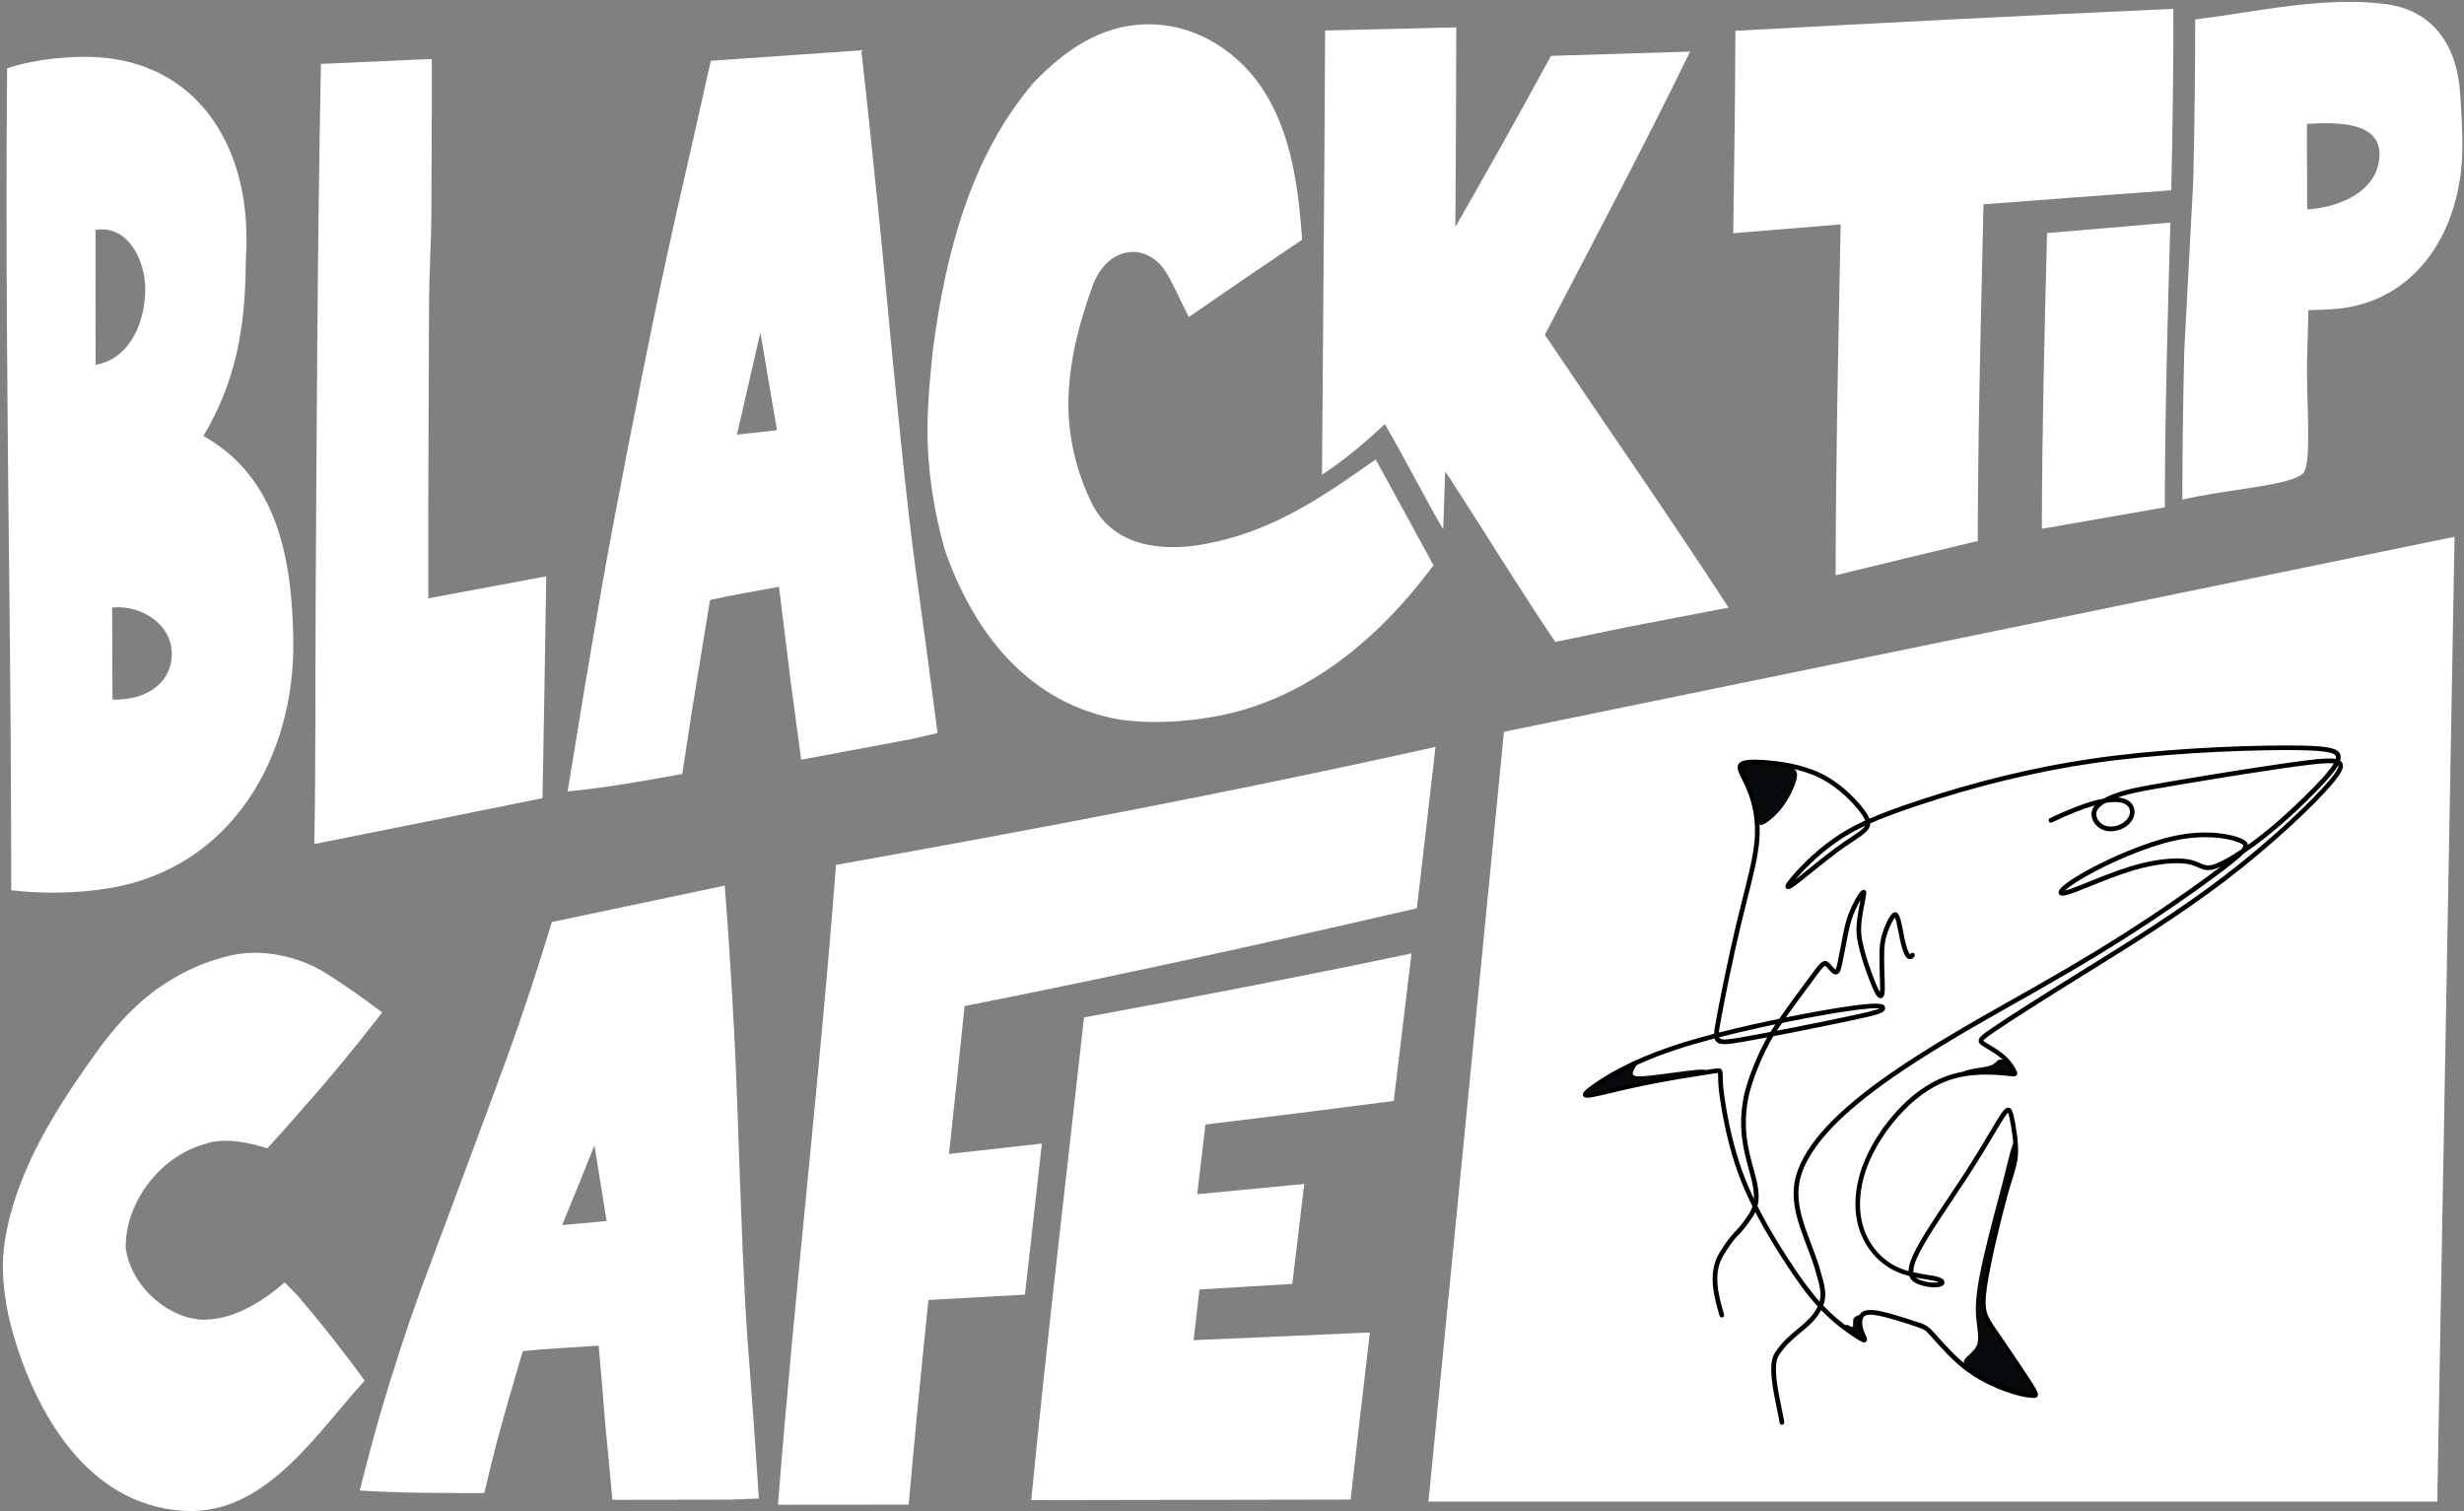
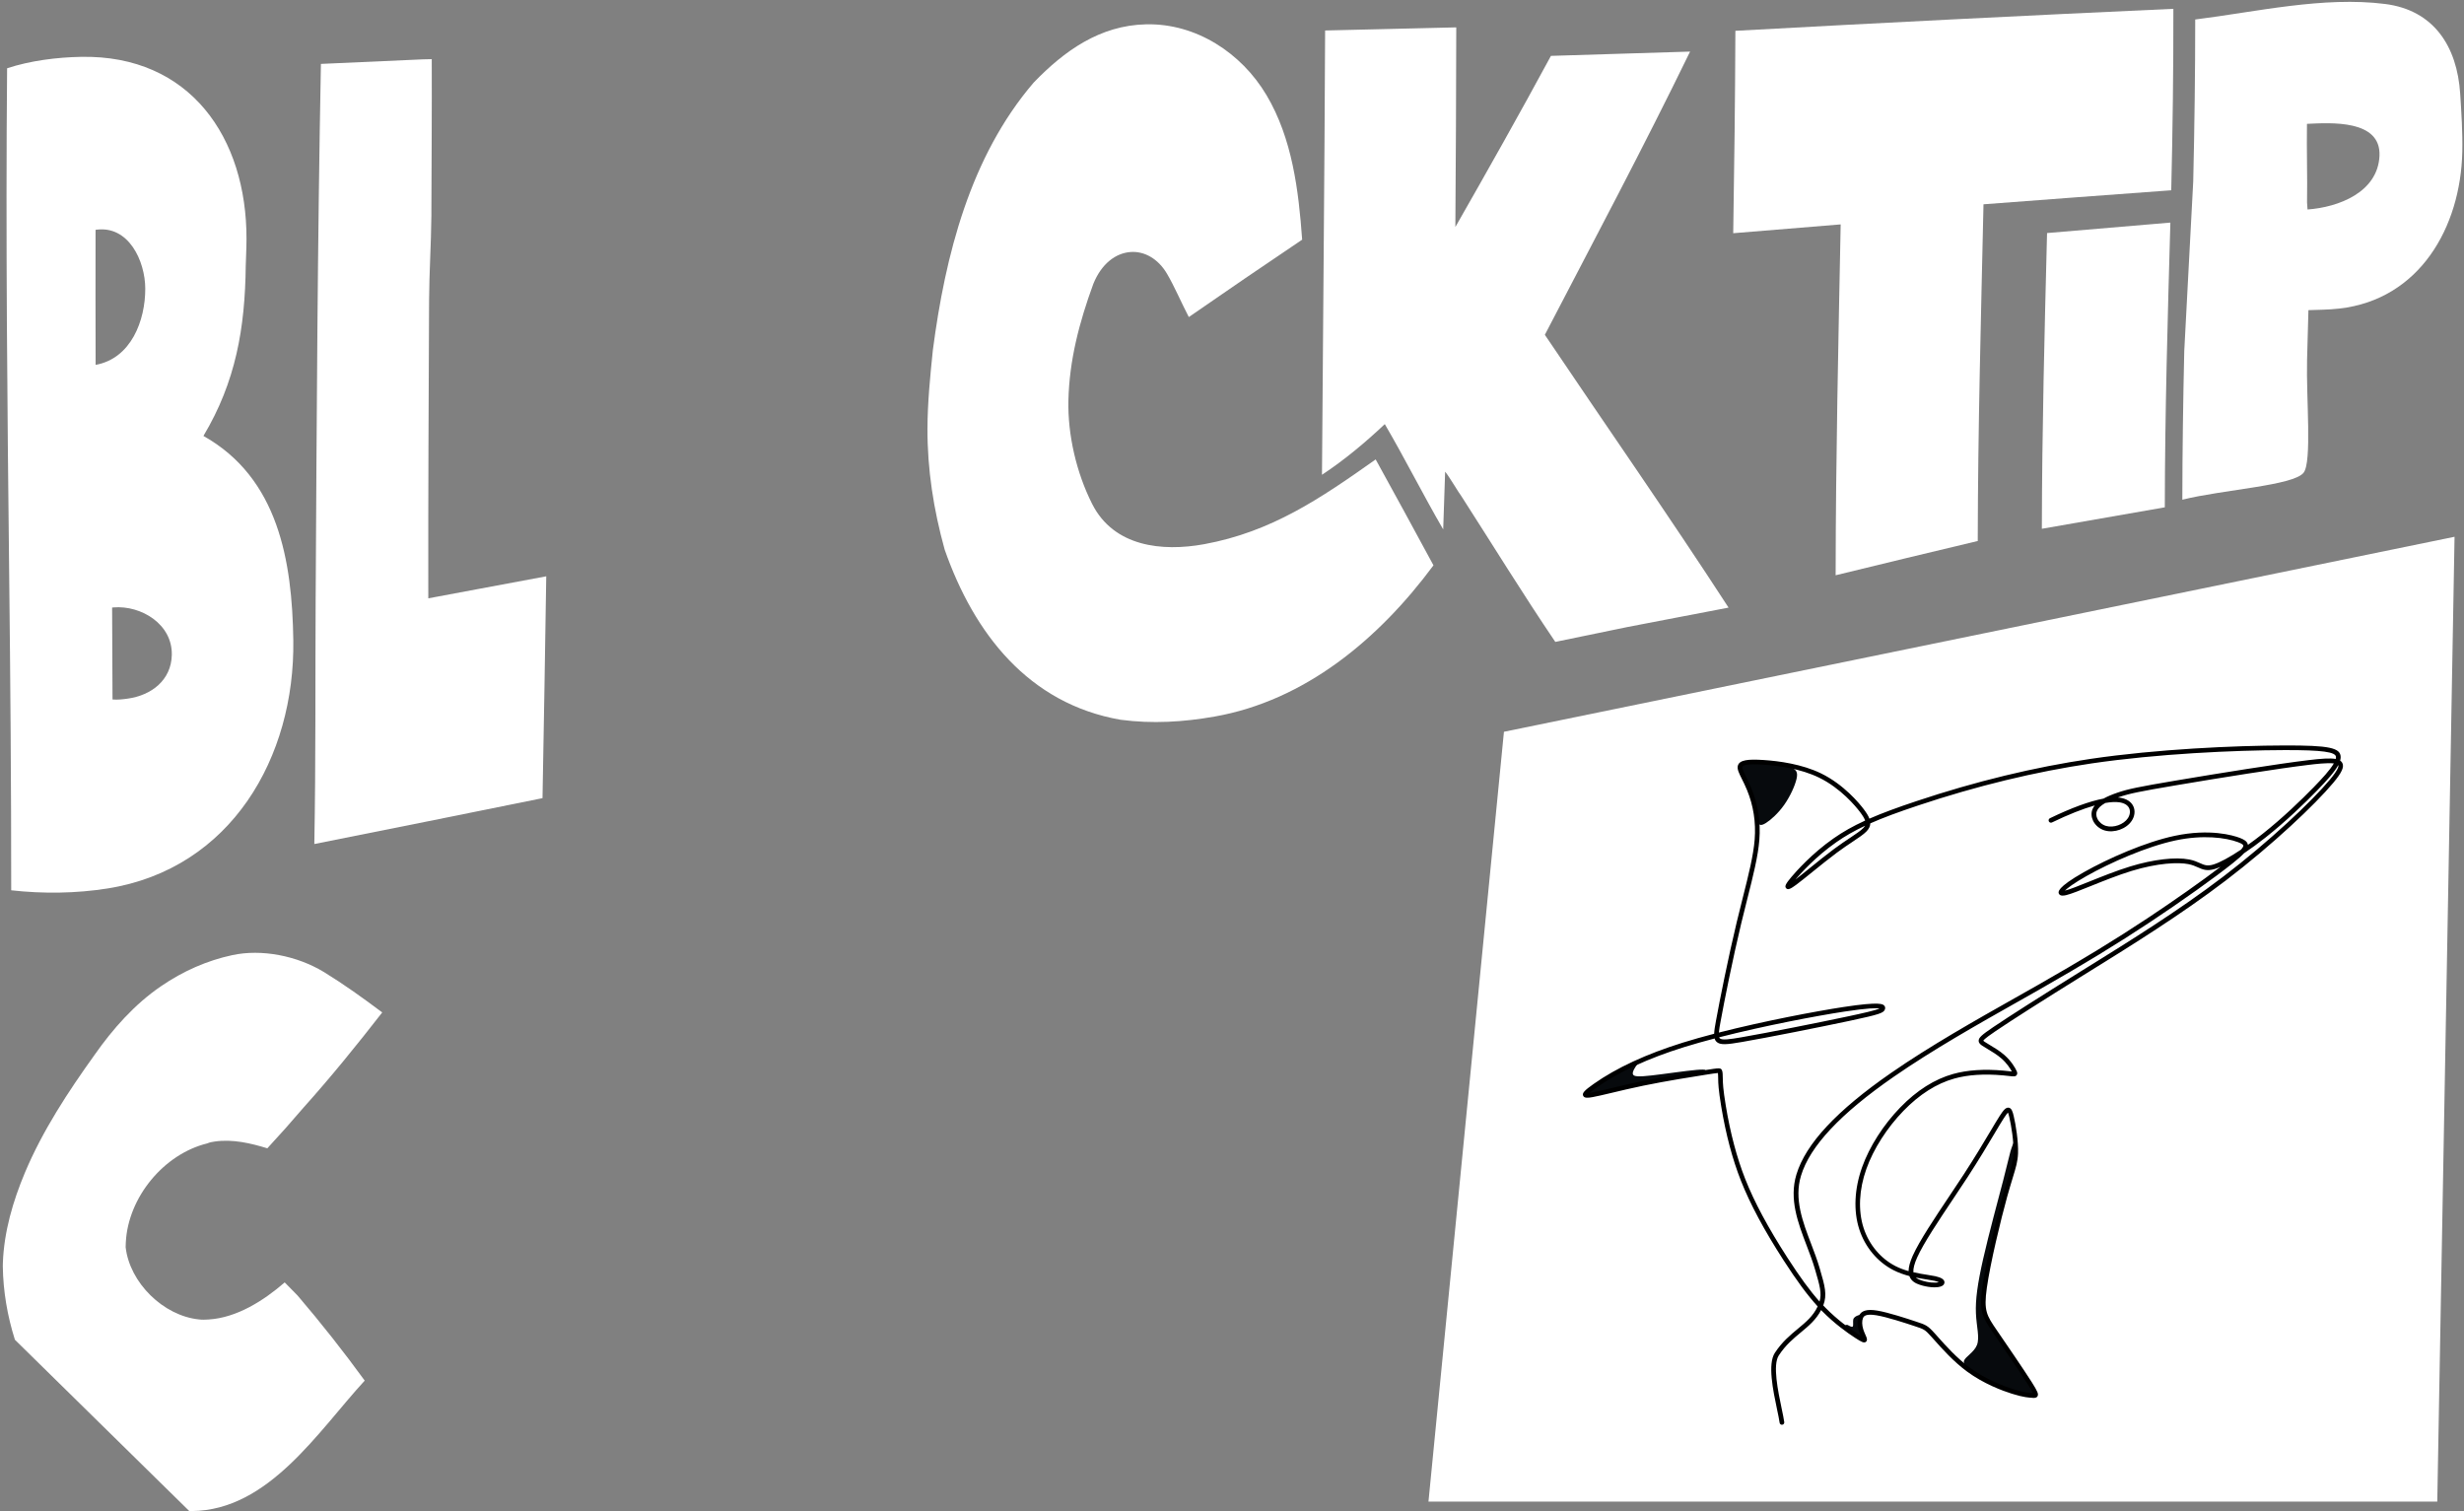
<svg xmlns="http://www.w3.org/2000/svg" id="Layer_2" data-name="Layer 2" viewBox="0 0 1218.04 746.91">
  <rect x="0" y="0" width="1218.04" height="746.91" fill="#808080" stroke="none" />
  <defs>
    <style>
      .cls-1 {
        fill: #070A0D;
      }

      .cls-2 {
        fill: #fff;
      }

      .cls-3 {
        fill: #070A0D;
      }
    </style>
  </defs>
  <g id="Layer_7" data-name="Layer 7">
    <g>
      <path class="cls-2" d="M5.54,440.08c.02-51.94-.42-103.86-1-155.8-.92-83.51-1.77-167.01-1.03-250.53,11.53-3.8,24.67-5.43,36.59-5.65,53.96-1,81.88,40.09,81.75,90.05-.01,5.73-.34,10.32-.37,13.13-.34,30.97-4.93,57.44-20.92,84.21,37.06,20.81,43.86,61.81,44.43,101.02.84,57.67-30.61,112.94-91.83,122.67-15.55,2.47-31.91,2.67-47.61.9ZM71.81,142.69c-.03-13.63-8.22-31.56-24.57-29.08-.05,22.25-.03,44.5.03,66.75,17.56-3.18,24.58-21.93,24.54-37.67ZM63.12,345.34c11.71-1.62,21.52-9.1,21.81-21.56.37-15.24-15.14-24.65-28.83-23.53-.27.03-.41.05-.68.08.08,15.14.15,30.29.2,45.43,2.72.21,5.12-.09,7.5-.42Z" />
      <path class="cls-2" d="M156.05,294.85c.5-87.76.91-175.51,2.59-263.26,16.85-.75,33.71-1.5,50.56-2.26,1.69-.04,2.54-.05,4.23-.09.09,25.06-.09,50.12-.18,75.17,0,.89,0,1.33,0,2.22-.13,14.07-1.08,28.14-1.14,42.18-.2,47.27-.47,94.77-.39,142.16,0,1.91,0,2.87.01,4.79,19.43-3.63,38.87-7.27,58.3-10.89-.56,36.56-1.16,73.11-1.85,109.66-37.58,7.64-75.18,15.2-112.8,22.67.75-40.77.43-81.58.66-122.36Z" />
-       <path class="cls-2" d="M390.77,336.16c-1.86-15.37-3.76-30.74-5.68-46.1-11.36,2.15-22.82,3.97-34.1,6.52-3.05,18.38-6.05,36.76-9.01,55.15-1.6,10.29-3.17,20.58-4.73,30.87-.29.05-.43.08-.71.13-18.53,3.3-37.2,6.72-55.94,8.47,2.84-17.51,5.72-35.01,8.63-52.51,4.46-26.42,8.87-52.83,13.85-79.16,9.92-52.05,19.94-104.06,31.63-155.74,5.62-24.56,11.19-49.14,16.66-73.74,24.8-1.75,49.59-3.48,74.39-5.19,3.06,26.7,5.76,53.45,8.52,80.18,2.6,25.17,4.78,50.46,7.29,75.58,3.33,33.26,6.52,66.7,10.93,99.93,3.76,27.26,7.43,54.54,10.97,81.83-5.49,1.24-8.24,1.86-13.73,3.1-17.9,3.36-35.79,6.71-53.69,10.05-1.72-13.13-3.49-26.25-5.28-39.37ZM384.09,212.65c-2.77-16.07-5.51-32.15-8.21-48.23-3.87,16.8-7.74,33.61-11.58,50.42,7.91-.87,11.87-1.31,19.79-2.19Z" />
      <path class="cls-2" d="M553.96,355.79c-45.5-7.93-72.43-42.6-86.98-84.11-5.52-19.9-8.57-39.68-8.5-59.81.04-12.75,1.32-25.84,2.67-38.86,6.11-46.74,18.45-95.57,49.81-132.17,15.2-15.76,32.78-28.3,55.55-28.82,24.72-.56,47.13,14.08,59.56,35,12.74,21.44,15.87,47.03,17.63,71.45-18.76,12.62-37.44,25.37-56.03,38.25-3.94-7.59-7.02-14.98-10.75-21.34-4.38-7.48-11.2-11.34-18.12-10.8-7.29.56-14.24,5.71-18.31,15.68-6.99,19.09-11.87,37.75-12.34,57.6-.4,17.01,3.94,35.78,11.71,51.19,10.7,21.24,34.61,23.74,55.39,19.95,33.28-6.08,57.57-22.64,84.79-41.9,9.58,17.42,19.14,34.85,28.57,52.35-27.07,36.54-63.51,66.88-108.23,74.76-15.22,2.68-30.7,3.67-46.42,1.58ZM719.88,13.54c-.04,32.89-.21,65.78-.45,98.68,16.02-28.05,31.88-56.18,47.25-84.6,22.93-.71,45.85-1.42,68.78-2.12-22.94,47.17-47.59,93.46-71.79,140,30.26,44.96,61.3,89.39,90.82,134.85-10.17,1.94-20.35,3.89-30.52,5.85-7.91,1.52-11.87,2.28-19.79,3.81-11.78,2.42-23.56,4.85-35.34,7.29-16.08-23.74-31.11-48.2-46.61-72.31-.72-.73-5.7-9.23-7.85-11.85-.34,9.52-.66,19.04-.96,28.55-9.97-17.16-18.85-34.91-28.87-52.04-9.69,9.12-19.93,17.71-31.05,25.04.49-73.21,1.25-146.41,1.55-219.62,21.61-.51,43.21-1.03,64.82-1.54Z" />
      <path class="cls-2" d="M909.91,110.92c-17.71,1.44-35.41,2.9-53.12,4.36.55-33.35.94-66.7,1.07-100.05,72.15-3.95,144.32-7.59,216.51-10.87.05,29.91-.34,59.8-1.05,89.7-30.94,2.26-61.87,4.57-92.81,6.93-1.23,55.48-2.75,110.94-2.84,166.43-23.43,5.57-46.85,11.22-70.25,16.94.06-57.83,1.36-115.63,2.49-173.45ZM1011.92,115.2c20.32-1.75,40.64-3.47,60.97-5.17-1.33,46.91-2.69,93.8-2.75,140.74-20.27,3.5-40.53,7.04-60.78,10.61.08-48.75,1.33-97.46,2.57-146.18Z" />
      <path class="cls-2" d="M1079.77,173.23c1.41-27.88,3.01-55.75,4.42-83.62.62-26.66.98-53.3.98-79.97,30.29-3.79,63.36-11.54,93.88-7.67,24.14,3.06,35.59,21.05,37.1,44.29.6,9.21,1.25,19.31,1.05,28.72-.8,37.38-21.12,73.04-60.72,77.54-5.79.66-10.91.6-15.35.79-.3,9.74-.44,14.65-.67,24.68-.47,18.57,2.49,50.37-1.72,55.69-5.06,6.39-40.08,8.36-59.94,13.33.04-24.59.39-49.17.96-73.76ZM1140.45,100.1c.09,1.38.14,2.07.24,3.45,15.44-1.12,34.7-8.53,35.57-26.45.88-18.11-24.12-16.42-35.85-15.88-.2,12.95.25,25.9.04,38.88Z" />
    </g>
  </g>
  <g id="Layer_8" data-name="Layer 8">
    <g>
-       <path class="cls-2" d="M7.37,662.25c-3.72-11.75-5.81-23.97-5.98-36.29.01-.67.02-1,.03-1.67.56-15.46,4.98-30.53,10.87-44.57,8.66-20.66,21.34-40,34.5-58.33,8.97-12.81,19.78-25.01,32.79-33.88,11-7.55,22.84-12.7,35.2-15.37,14.49-3.14,32.01.25,45.42,8.39,9.93,6.11,19.43,12.92,28.75,19.93-12.52,16.09-25.35,31.93-38.97,47.11-7.16,8.34-10.72,12.33-17.83,20.05-7.94-2.43-17.12-4.68-26.03-3.34-1.22.18-2.43.37-3.66.91-21.54,5.28-39.13,26.71-40.26,48.87-.03.97-.05,1.45-.09,2.41,1.99,17.66,18.68,33.94,36.24,35.74,1.57.22,3.16.12,4.73.03,14-.84,27.32-9.36,37.65-18.33,2.56,2.56,3.83,3.86,6.38,6.49,11.64,13.62,22.64,27.56,33.18,42.05-22.92,24.9-47.46,64.24-85.56,64.48h-1.16c-47.25-1.11-73.85-44.11-86.2-84.66Z" />
-       <path class="cls-2" d="M299.28,704.85c-1.05-13.23-2.16-26.46-3.32-39.68-12.48.89-25.05,1.42-37.5,2.71-4.4,14.62-8.6,29.28-12.61,44.02-2.6,10.06-3.9,15.25-6.46,26.14-.31,0-.47,0-.78,0-20.23-.03-40.58.04-60.77-1.27,3.51-13.87,7.14-27.69,11.17-41.42,5.78-19.19,11.85-38.22,18.7-57.05,14.35-38.66,28.93-77.24,43.08-115.98,8-21.98,15.21-44.2,22.04-66.56,28.48-5.98,56.95-11.96,85.42-17.99,1.95,24.38,3.43,48.84,4.72,73.25,1.14,21.61,1.72,43.34,2.55,64.92,1.11,28.83,1.98,57.8,4.04,86.66,2.02,26.04,3.87,52.09,5.58,78.15-5.9.21-8.85.32-14.75.54-19.23.03-38.46.06-57.68.09-1.08-12.18-2.22-24.35-3.43-36.52ZM299.88,603.57c-1.99-12.46-4.01-24.91-6.02-37.36-5.26,13.15-10.59,26.27-15.97,39.37,8.8-.8,13.2-1.2,21.99-2.01Z" />
-       <path class="cls-2" d="M413.25,427.53c99.13-17.7,198.07-36.41,296.36-58.33-3.01,26.59-6.08,53.18-9.21,79.75-74.29,17.23-148.77,33.55-223.58,48.36-2.48,24.37-5.07,48.73-7.71,73.09,15.32-1.69,30.63-3.4,45.94-5.12-2.82,24.89-5.63,49.77-8.39,74.67-15.9.89-31.79,1.77-47.69,2.63-3.51,33.7-6.8,67.42-9.78,101.17-21.54.02-43.08.04-64.61.06,8.23-105.55,20.7-210.7,28.67-316.27ZM535.85,502.92c54.1-9.89,108.08-20.34,161.9-31.62-2.9,24.31-5.83,48.61-8.77,72.91-31.01,4.04-62.03,7.92-93.08,11.66-1.36,11.48-2.72,22.97-4.08,34.45,17.64-1.66,35.28-3.35,52.91-5.08-1.98,16.47-3.95,32.94-5.9,49.41-15.3.93-30.6,1.85-45.9,2.75-1.16,9.94-1.73,14.94-2.89,25.04,29.05-1.21,58.1-2.48,87.14-3.8-3.24,27.53-6.43,55.07-9.54,82.62-52.62.11-105.25.2-157.87.28,7.78-79.65,17.31-159.1,26.1-238.64Z" />
+       <path class="cls-2" d="M7.37,662.25c-3.72-11.75-5.81-23.97-5.98-36.29.01-.67.02-1,.03-1.67.56-15.46,4.98-30.53,10.87-44.57,8.66-20.66,21.34-40,34.5-58.33,8.97-12.81,19.78-25.01,32.79-33.88,11-7.55,22.84-12.7,35.2-15.37,14.49-3.14,32.01.25,45.42,8.39,9.93,6.11,19.43,12.92,28.75,19.93-12.52,16.09-25.35,31.93-38.97,47.11-7.16,8.34-10.72,12.33-17.83,20.05-7.94-2.43-17.12-4.68-26.03-3.34-1.22.18-2.43.37-3.66.91-21.54,5.28-39.13,26.71-40.26,48.87-.03.97-.05,1.45-.09,2.41,1.99,17.66,18.68,33.94,36.24,35.74,1.57.22,3.16.12,4.73.03,14-.84,27.32-9.36,37.65-18.33,2.56,2.56,3.83,3.86,6.38,6.49,11.64,13.62,22.64,27.56,33.18,42.05-22.92,24.9-47.46,64.24-85.56,64.48h-1.16Z" />
    </g>
  </g>
  <g id="info_copy" data-name="info copy">
    <polygon class="cls-2" points="1204.83 742.27 706.14 742.27 743.45 361.73 1213.37 265.33 1204.83 742.27" />
  </g>
  <g id="Layer_2_copy" data-name="Layer 2 copy">
    <g>
      <path class="cls-1" d="M995.87,563.6c-.46,1.1-1.37,3.28-2.03,5.55-.66,2.28-1.08,4.62-3.58,14.26-2.51,9.64-7.06,26.32-9.89,38.78-2.83,12.45-3.89,20.36-3.6,26.97.28,6.6,1.91,11.91.55,15.59-1.36,3.68-5.76,5.83-6.44,7.9-.67,2.07,2.33,4.05,4.82,5.69,2.48,1.64,4.4,2.94,7.93,4.59,3.52,1.65,8.64,3.64,12.77,4.88,4.14,1.25,7.29,1.74,8.79,1.58,1.51-.16,1.36-.99-1.64-5.69-3-4.7-8.84-13.29-13.18-19.78-4.34-6.49-7.16-10.87-8.56-14.94-1.39-4.07-1.35-7.83-.05-15.39,1.3-7.56,3.85-18.91,6.43-29.22,2.59-10.3,5.21-19.54,6.65-25.25,1.45-5.71,1.72-7.91,1.78-10.09.05-2.19-.11-4.36-.19-5.45q-.08-1.09-.54,0Z" />
      <path class="cls-1" d="M873.01,406.78c-2.4,1.52-3.58,1.34-4.25-.77-.68-2.12-.85-6.16-2.26-10.7-1.4-4.54-4.04-9.58-5.21-12.73-1.17-3.16-.9-4.37.56-5.1,1.45-.72,4.08-.9,8.51-.6,4.42.3,10.64,1.08,14.16,2.2,3.52,1.12,4.34,2.57,3.58,5.91-.76,3.35-3.11,8.59-6.08,12.82-2.98,4.23-6.6,7.45-9,8.97Z" />
      <path class="cls-1" d="M809.42,526c-.87,1.22-2.59,3.66-2.24,4.94.36,1.28,2.8,1.4,9.28.66,6.49-.73,17.03-2.32,22.25-2.76,5.22-.44,5.11.26,2.75.98-2.36.73-6.97,1.48-13.31,2.62-6.33,1.13-14.38,2.66-21.97,4.35-7.6,1.7-14.74,3.56-18.5,4.18-3.76.63-4.15-.02-3.23-1.13.92-1.12,3.14-2.72,7.67-5.31,4.52-2.59,11.34-6.17,14.74-7.96q3.41-1.79,2.55-.57Z" />
-       <path class="cls-1" d="M996.15,529.58c-.53-1.23-1.83-3.39-3.46-4.61-1.62-1.23-3.56-1.53-4.71-1.01-1.14.51-1.48,1.85-4.04,2.74-2.55.89-7.32,1.33-10.25,1.97-2.93.63-4.02,1.45-3.39,1.77.64.32,3.01.17,6.07-.05,3.07-.22,6.83-.49,10.26-.34,3.42.16,6.5.76,8.16.9,1.66.15,1.9-.15,1.37-1.37Z" />
      <path class="cls-3" d="M919.62,652.47c-.29-.46.42-2.11-.31-2.36-.74-.24-2.94.91-3.18,2.09-.24,1.18.18,3.1-.29,3.55-.46.46-1.81-.55-2.56-.84-.75-.29-2.38.82-1.39,2,.98,1.17,4.57,2.41,6.31,3.64,1.73,1.22,3.1,1.74,3.57,1.39.47-.35.03-1.56-.51-3.06-.54-1.49-1.18-3.27-1.42-4.31-.24-1.04-.1-1.34-.02-1.49q.08-.15-.21-.61Z" />
-       <path d="M850.03,650.38c-2.61-8.97-6.19-21.24.09-31.34,4.1-6.6,5.87-8.43,7.73-10.37,1.56-1.62,3.18-3.3,6.46-8.21,4.48-6.69,2.6-13.57.22-22.27-2.55-9.33-5.73-20.94-2.39-36.71,1.67-7.91,6.87-20.9,11.59-28.96,4.25-7.27,12.82-18.81,17.94-25.71.73-.98,1.37-1.85,1.91-2.57.49-.67.96-1.31,1.4-1.91,3.88-5.31,5.82-7.98,8.02-7.17.82.3,1.58,1.18,2.46,2.2.52.6,1.44,1.67,1.93,1.93.01-.02.02-.04.03-.06.63-1.25,1.52-6,2.37-10.6.9-4.84,1.92-10.32,3.01-13.93,1.52-5.03,6.1-14.76,8.38-14.88.56-.03,1.06.29,1.27.82.28.69.1,1.7-.59,5.12-.87,4.32-2.19,10.86-1.77,15.93.62,7.73,6.14,22.53,8.35,27.15.35.72.63,1.22.85,1.57.06-.43.11-1.05.12-1.93.01-1.22-.06-3.15-.13-5.39-.19-5.42-.44-12.83.18-17.13.77-5.33,4.49-14.56,7.07-14.98,2.26-.39,3.03,3.06,4.3,9.71.16.82.31,1.61.46,2.35,1.4,6.88,2.57,8.41,2.92,8.73.06-.06.14-.15.24-.29.36-.53,1.08-.66,1.61-.3.53.36.66,1.08.3,1.61-.91,1.33-1.88,1.45-2.54,1.32-1.36-.27-2.99-1.75-4.8-10.6-.15-.75-.31-1.55-.46-2.38-.46-2.4-1.19-6.24-1.85-7.57-1.32,1.55-4.2,7.57-4.95,12.74-.59,4.09-.34,11.39-.15,16.72.08,2.26.14,4.22.13,5.49-.03,2.69-.35,4.56-1.78,4.87-1.42.31-2.46-1.18-3.58-3.53-2.09-4.36-7.9-19.56-8.57-27.96-.44-5.39.92-12.12,1.81-16.57.03-.15.06-.3.09-.45-1.5,2.54-3.44,6.47-4.66,10.52-1.05,3.49-2.06,8.91-2.95,13.69-1.12,6-1.84,9.75-2.59,11.22-.52,1.02-1.24,1.3-1.75,1.37-1.49.18-2.79-1.32-4.04-2.77-.47-.55-1.17-1.36-1.48-1.53,0,0-.02,0-.02,0-.89.22-3.26,3.46-5.36,6.34-.44.61-.91,1.25-1.41,1.92-.54.73-1.18,1.6-1.91,2.58-4.76,6.41-13.61,18.34-17.8,25.5-4.61,7.88-9.69,20.56-11.32,28.27-3.22,15.22-.13,26.53,2.36,35.62,2.44,8.91,4.54,16.6-.53,24.17-3.4,5.07-5.08,6.82-6.72,8.52-1.78,1.85-3.46,3.59-7.43,9.99-5.73,9.22-2.46,20.45.17,29.47.18.61-.17,1.26-.79,1.44-.02,0-.03,0-.05.01-.6.14-1.21-.2-1.38-.8ZM937.05,453.23h0s0,0,0,0Z" />
      <path d="M1004.95,690.97c-1.7-.07-4.54-.19-10.41-2.04-4.74-1.49-13.91-4.89-22.1-10.92-6.76-4.97-12.52-11.44-16.32-15.72-.46-.52-.89-1-1.29-1.44-3.29-3.66-3.67-3.79-8.33-5.32-4.4-1.46-13.54-4.48-18.9-5.37-5.66-.94-6.33.65-6.66,1.41-.57,1.33-.52,3.39.13,5.52.32,1.05.76,2.02,1.11,2.81.36.8.62,1.37.7,1.87.17.96-.34,1.42-.57,1.57-.91.61-1.99.09-5.23-2-4.15-2.69-10.32-7.15-16.2-13.1-.21-.22-.43-.44-.64-.66-2.48,4.78-6.15,7.83-10.01,11.03-3.73,3.09-7.58,6.29-10.92,11.41-3.09,4.74-.37,17.66,1.42,26.21.57,2.72,1.07,5.07,1.29,6.74.09.63-.36,1.22-.99,1.3-.63.09-1.22-.36-1.3-.99-.22-1.6-.7-3.91-1.27-6.58-1.99-9.46-4.71-22.41-1.1-27.95,3.53-5.41,7.7-8.87,11.38-11.92,4.03-3.34,7.55-6.27,9.8-11.05-5.08-5.56-10.27-12.59-16.85-22.8-9.63-14.92-16.53-27.79-21.09-39.35-4.19-10.6-7.46-22.95-9.74-36.7-1.42-8.58-1.47-11.56-1.5-13.52-.02-1.27-.05-2.4-.13-3.01-.92.05-3.2.41-6.2.88-5.75.9-19.2,3.02-30.66,5.38-5.86,1.21-11.28,2.5-15.63,3.54-4.01.95-7.17,1.71-9.42,2.11-2.33.42-4.16.63-4.72-.7-.54-1.3.58-2.56,5.24-5.84,11.25-7.94,26.1-14.8,44.14-20.41,4.78-1.49,9.98-2.95,15.39-4.36.05-1.65.41-3.76.91-6.47,1.82-10.01,6.06-31.25,10.26-48.74,1.04-4.33,2.06-8.37,3.04-12.27,2.79-11.06,5.2-20.6,5.82-28.54.67-8.52-.61-16.75-3.79-24.46-.88-2.15-1.77-3.93-2.56-5.51-1.43-2.88-2.38-4.78-1.99-6.42.72-3.05,5.34-3.37,12.55-2.92,7.86.5,19.21,2.06,28.6,6.63,11.25,5.47,18.94,14.84,21.02,17.59,1.33,1.75,2.35,3.32,2.89,4.78,6.21-2.72,13.68-5.48,23.3-8.68,29.18-9.74,58.18-16.77,86.19-20.89,32.51-4.79,70.81-6.55,95.82-6.61,21.93-.06,27.61,1.13,27.65,5.75,0,.54-.09,1.12-.27,1.73.46.3.8.67,1.05,1.11,1.08,1.99-.17,4.77-4.46,9.9-8.87,10.62-29.97,30.61-53.13,48.27-22.18,16.91-46.96,32.28-66.88,44.64l-3.79,2.35c-20.08,12.47-35.37,22.21-43.05,27.42-1.72,1.16-5.66,3.84-6.14,4.79.08.09.27.25.66.52.62.42,1.44.91,2.39,1.48,2.27,1.35,5.09,3.04,7.39,5.06,3.43,3,5.48,6.55,6.09,8.01.15.36.5,1.21-.04,1.92-.6.79-1.46.7-3.77.44-.77-.09-1.74-.2-2.93-.31-9.24-.84-17.34-.32-24.07,1.56-8.8,2.45-17.27,7.82-25.17,15.96-8.15,8.4-14.84,18.86-18.34,28.7-3.66,10.26-4.15,20.62-1.39,29.17,2.66,8.23,8.39,15.11,15.74,18.87,2.1,1.08,4.32,1.88,6.5,2.5.02-2.08.72-4.62,2.1-7.69,3.25-7.22,10.8-18.53,18.11-29.46,2.39-3.58,4.87-7.29,7.09-10.7,5.59-8.59,9.96-15.93,13.15-21.29,1.89-3.18,3.39-5.7,4.57-7.53,1.92-2.98,3.08-4.35,4.52-4.11,1.42.25,1.93,1.96,2.45,4.17.98,4.14,2.35,12.45,2.13,18.36-.15,4.03-1.03,6.92-2.64,12.17-.74,2.43-1.66,5.46-2.75,9.36-3.15,11.36-8.34,32.84-10.04,45.03-1.59,11.37-.08,13.58,4.93,20.89,4.65,6.78,13.3,19.41,17.28,25.68,2.92,4.61,3.45,5.91,2.84,6.97-.25.44-.63.65-1.05.75s-.87.08-1.26.07ZM990.47,552.87c-1.16,1.8-2.65,4.29-4.53,7.46-3.2,5.38-7.58,12.74-13.19,21.37-2.23,3.42-4.71,7.13-7.1,10.72-7.25,10.85-14.75,22.08-17.92,29.12-1.39,3.09-2.02,5.55-1.88,7.34,2.55.59,4.98.98,7.05,1.3,1.49.23,2.78.44,3.85.67,2.96.66,4.42,1.63,4.47,2.97.02.46-.15,1.61-2.05,2.17-2.31.69-6.47.32-10.12-.9-1.91-.64-3.99-1.6-4.98-3.86-.07-.15-.12-.3-.18-.46-2.62-.69-5.33-1.61-7.92-2.94-7.88-4.04-14.04-11.41-16.88-20.22-2.92-9.03-2.42-19.92,1.41-30.66,3.61-10.13,10.48-20.9,18.86-29.53,8.18-8.44,17-14.01,26.21-16.57,7.01-1.95,15.38-2.5,24.9-1.63,1.21.11,2.19.22,2.98.31.38.04.74.08,1.07.12-.75-1.43-2.46-4.1-5.13-6.43-2.14-1.88-4.87-3.5-7.05-4.81-.98-.58-1.83-1.09-2.5-1.55-.64-.44-1.72-1.16-1.72-2.39,0-1.53,1.34-2.79,7.19-6.75,7.71-5.22,23.02-14.98,43.13-27.47l3.79-2.35c19.87-12.33,44.6-27.67,66.69-44.51,23.02-17.55,43.97-37.39,52.75-47.91,4.22-5.05,4.48-6.73,4.22-7.28-1.8,3.3-5.48,7.44-10.48,12.56-6.02,6.18-15.34,15.23-25.53,23.27-3.66,2.89-7.26,5.51-10.61,7.76-1.27,1.37-3.12,2.96-5.53,4.89-8.8,7.05-25.18,18.72-40.76,29.05-16.41,10.88-32.74,20.83-54.61,33.28-3.46,1.97-7.05,3.99-10.74,6.08-19.81,11.18-42.27,23.86-61.51,37.18-26.4,18.3-41.39,34.29-45.82,48.89-3.48,11.46.84,22.78,5.02,33.74,1.47,3.86,2.99,7.85,4.13,11.75l.25.86c2.34,8.02,3.64,12.49,1.59,17.78.42.44.84.88,1.26,1.3,5.73,5.8,11.76,10.15,15.81,12.78.6.39,1.09.7,1.5.94-.33-.74-.69-1.61-.99-2.58-.81-2.68-.83-5.26-.05-7.1,1.19-2.78,4.01-3.64,9.17-2.79,5.53.92,14.8,3.98,19.25,5.46,4.87,1.61,5.62,1.85,9.33,5.97.4.44.83.93,1.29,1.45,3.74,4.21,9.4,10.57,15.97,15.39,7.93,5.83,16.82,9.13,21.43,10.58,5.45,1.72,8.1,1.86,9.69,1.93-.31-.69-1.02-1.95-2.47-4.24-3.96-6.24-12.6-18.84-17.24-25.62-5.11-7.46-7.03-10.25-5.31-22.51,1.72-12.3,6.94-33.91,10.1-45.33,1.09-3.94,2.02-6.98,2.76-9.42,1.6-5.23,2.4-7.86,2.54-11.58.21-5.68-1.12-13.72-2.07-17.74-.29-1.24-.5-1.88-.65-2.21-.34.32-.97,1.08-2.12,2.87ZM956.24,633.11c-1-.22-2.25-.42-3.71-.65-1.64-.26-3.5-.55-5.47-.95.73.65,1.72,1.06,2.71,1.39,3.51,1.18,7.06,1.35,8.65.9-.4-.19-1.07-.44-2.18-.69ZM1094.76,429.57c-3.84,1.13-5.88.23-8.24-.82-1.29-.58-2.76-1.23-4.8-1.62-5-.97-14.99-.58-28.01,3.38-6.7,2.05-14.16,5.05-20.16,7.47-5.35,2.15-9.58,3.86-12.09,4.47-.86.2-3.11.76-3.72-.78-.28-.71-1.14-2.89,12.42-10.56,11.88-6.72,30.35-14.88,44.83-17.94,17.52-3.71,29.01-.21,32.11.96,1.88.7,3.84,1.66,4.12,3.46,0,.01,0,.03,0,.04,2.34-1.66,4.76-3.47,7.19-5.39,10.09-7.97,19.33-16.95,25.3-23.07,4.19-4.3,8.15-8.59,9.99-11.81-3.27-.38-9.34.34-12.37.71-14.84,1.78-43.69,6.39-65.73,10.12-17.89,3.03-22.87,4.05-28.01,5.79-.22.07-.43.15-.64.22.33.02.64.06.94.1,3.28.46,5.66,1.98,6.71,4.29.99,2.17.7,4.82-.78,7.09-2.62,4.04-8.62,6.2-13.38,4.83-2.49-.72-4.63-2.5-5.73-4.76-.92-1.89-1.04-3.91-.34-5.69.27-.67.65-1.31,1.16-1.93-5.88,1.65-13.05,4.49-21.17,8.42-.57.28-1.27.04-1.55-.54s-.04-1.27.54-1.55c10.57-5.12,19.64-8.43,26.49-9.71,1.86-1.03,4.18-2.01,7-2.97,5.29-1.79,10.33-2.83,28.37-5.88,22.07-3.73,50.96-8.35,65.84-10.14,6.43-.77,10.84-1.1,13.59-.59.08-.33.13-.64.12-.93-.02-2.57-6.88-3.5-25.33-3.46-24.93.06-63.1,1.82-95.49,6.59-27.87,4.11-56.74,11.1-85.79,20.8-9.82,3.27-17.37,6.07-23.6,8.83-.03,1.39-.64,2.72-1.98,4.07-1.47,1.48-3.77,3.01-6.68,4.95-2.3,1.53-4.9,3.27-7.9,5.49-3.76,2.79-8.12,6.32-11.97,9.43-3.29,2.66-6.13,4.96-8.15,6.45-2.66,1.95-4,2.66-4.91,1.69-.87-.93-.3-2.15,2.64-5.64,2.16-2.56,10.03-11.5,20.78-19.01,4.63-3.23,9.51-6.03,15.62-8.82-.37-1.07-1.18-2.44-2.61-4.32-2.01-2.64-9.4-11.66-20.19-16.91-9.05-4.41-20.08-5.91-27.73-6.4-8.05-.51-9.96.34-10.15,1.14-.19.83.74,2.7,1.81,4.86.76,1.53,1.71,3.43,2.62,5.66,3.32,8.05,4.65,16.63,3.95,25.52-.64,8.13-3.07,17.77-5.89,28.93-.98,3.9-2,7.92-3.04,12.24-4.19,17.45-8.42,38.64-10.24,48.62-.36,1.99-.72,3.92-.84,5.45,22.51-5.74,48.02-10.55,61.56-12.62,18.53-2.83,19.63-1.41,20.29-.56.23.3.57.94.19,1.83-.71,1.65-2.39,2.36-17.32,5.54-15.05,3.2-40.66,8.3-53.37,10.48-7.37,1.27-10.79,1.64-12.58-.17-.43-.43-.72-.95-.9-1.57-5.24,1.37-10.29,2.79-14.93,4.23-17.8,5.53-32.44,12.29-43.49,20.09-1.69,1.19-2.73,2-3.38,2.56.31-.04.68-.1,1.13-.18,2.19-.39,5.32-1.14,9.29-2.08,4.37-1.04,9.8-2.34,15.7-3.55,11.51-2.37,25-4.5,30.76-5.4,7.58-1.19,8.03-1.26,8.62.17.32.77.34,1.92.38,4.2.03,1.9.08,4.77,1.47,13.18,2.25,13.59,5.48,25.78,9.61,36.23,4.5,11.41,11.34,24.15,20.89,38.95,6.18,9.58,11.1,16.31,15.85,21.64,1.2-4.13.05-8.05-2.03-15.19l-.25-.86c-1.11-3.81-2.61-7.76-4.07-11.57-4.32-11.32-8.78-23.02-5.07-35.24,4.59-15.12,19.87-31.51,46.72-50.12,19.32-13.39,41.83-26.09,61.69-37.3,3.69-2.08,7.28-4.11,10.73-6.07,21.82-12.42,38.11-22.34,54.48-33.19,13.13-8.7,26.81-18.35,36.02-25.36-1.08.48-2.06.85-2.94,1.11ZM911.65,500.05c-13.59,2.08-39.25,6.92-61.79,12.69.07.22.17.39.3.52,1.04,1.05,5.2.43,10.54-.49,12.68-2.18,38.25-7.26,53.28-10.46,6.43-1.37,13.26-2.88,15.17-3.82-1.45-.23-5.6-.26-17.5,1.56ZM1108.95,417.94c-.04-.26-.44-.83-2.65-1.66-6.09-2.28-17.38-3.71-30.82-.86-14.24,3.01-32.45,11.05-44.17,17.69-6.2,3.5-9.25,5.86-10.55,7.12.05-.01.11-.03.16-.04,2.35-.57,6.72-2.33,11.78-4.37,6.04-2.43,13.56-5.46,20.35-7.53,11.4-3.48,22.29-4.76,29.12-3.44,2.3.44,3.9,1.15,5.3,1.78,2.18.97,3.62,1.62,6.64.72,3.15-.93,8.05-3.6,13.66-7.34.77-.85,1.26-1.6,1.19-2.07ZM1036.55,400.9c-.46,1.17-.37,2.52.27,3.82.82,1.68,2.43,3.01,4.3,3.55,3.71,1.08,8.75-.73,10.79-3.86,1.04-1.61,1.27-3.43.62-4.87-.72-1.58-2.43-2.61-4.93-2.96-1.85-.26-4.16-.14-6.88.34-2.23,1.28-3.61,2.6-4.16,3.98ZM907.74,416.32c-10.3,7.2-17.9,15.74-20.2,18.44,1.91-1.46,4.42-3.49,7.05-5.62,3.87-3.13,8.25-6.68,12.05-9.49,3.05-2.26,5.79-4.09,8-5.56,2.8-1.87,5.01-3.34,6.32-4.66.41-.41.76-.81,1-1.25-5.5,2.58-9.98,5.17-14.22,8.14Z" />
    </g>
  </g>
</svg>